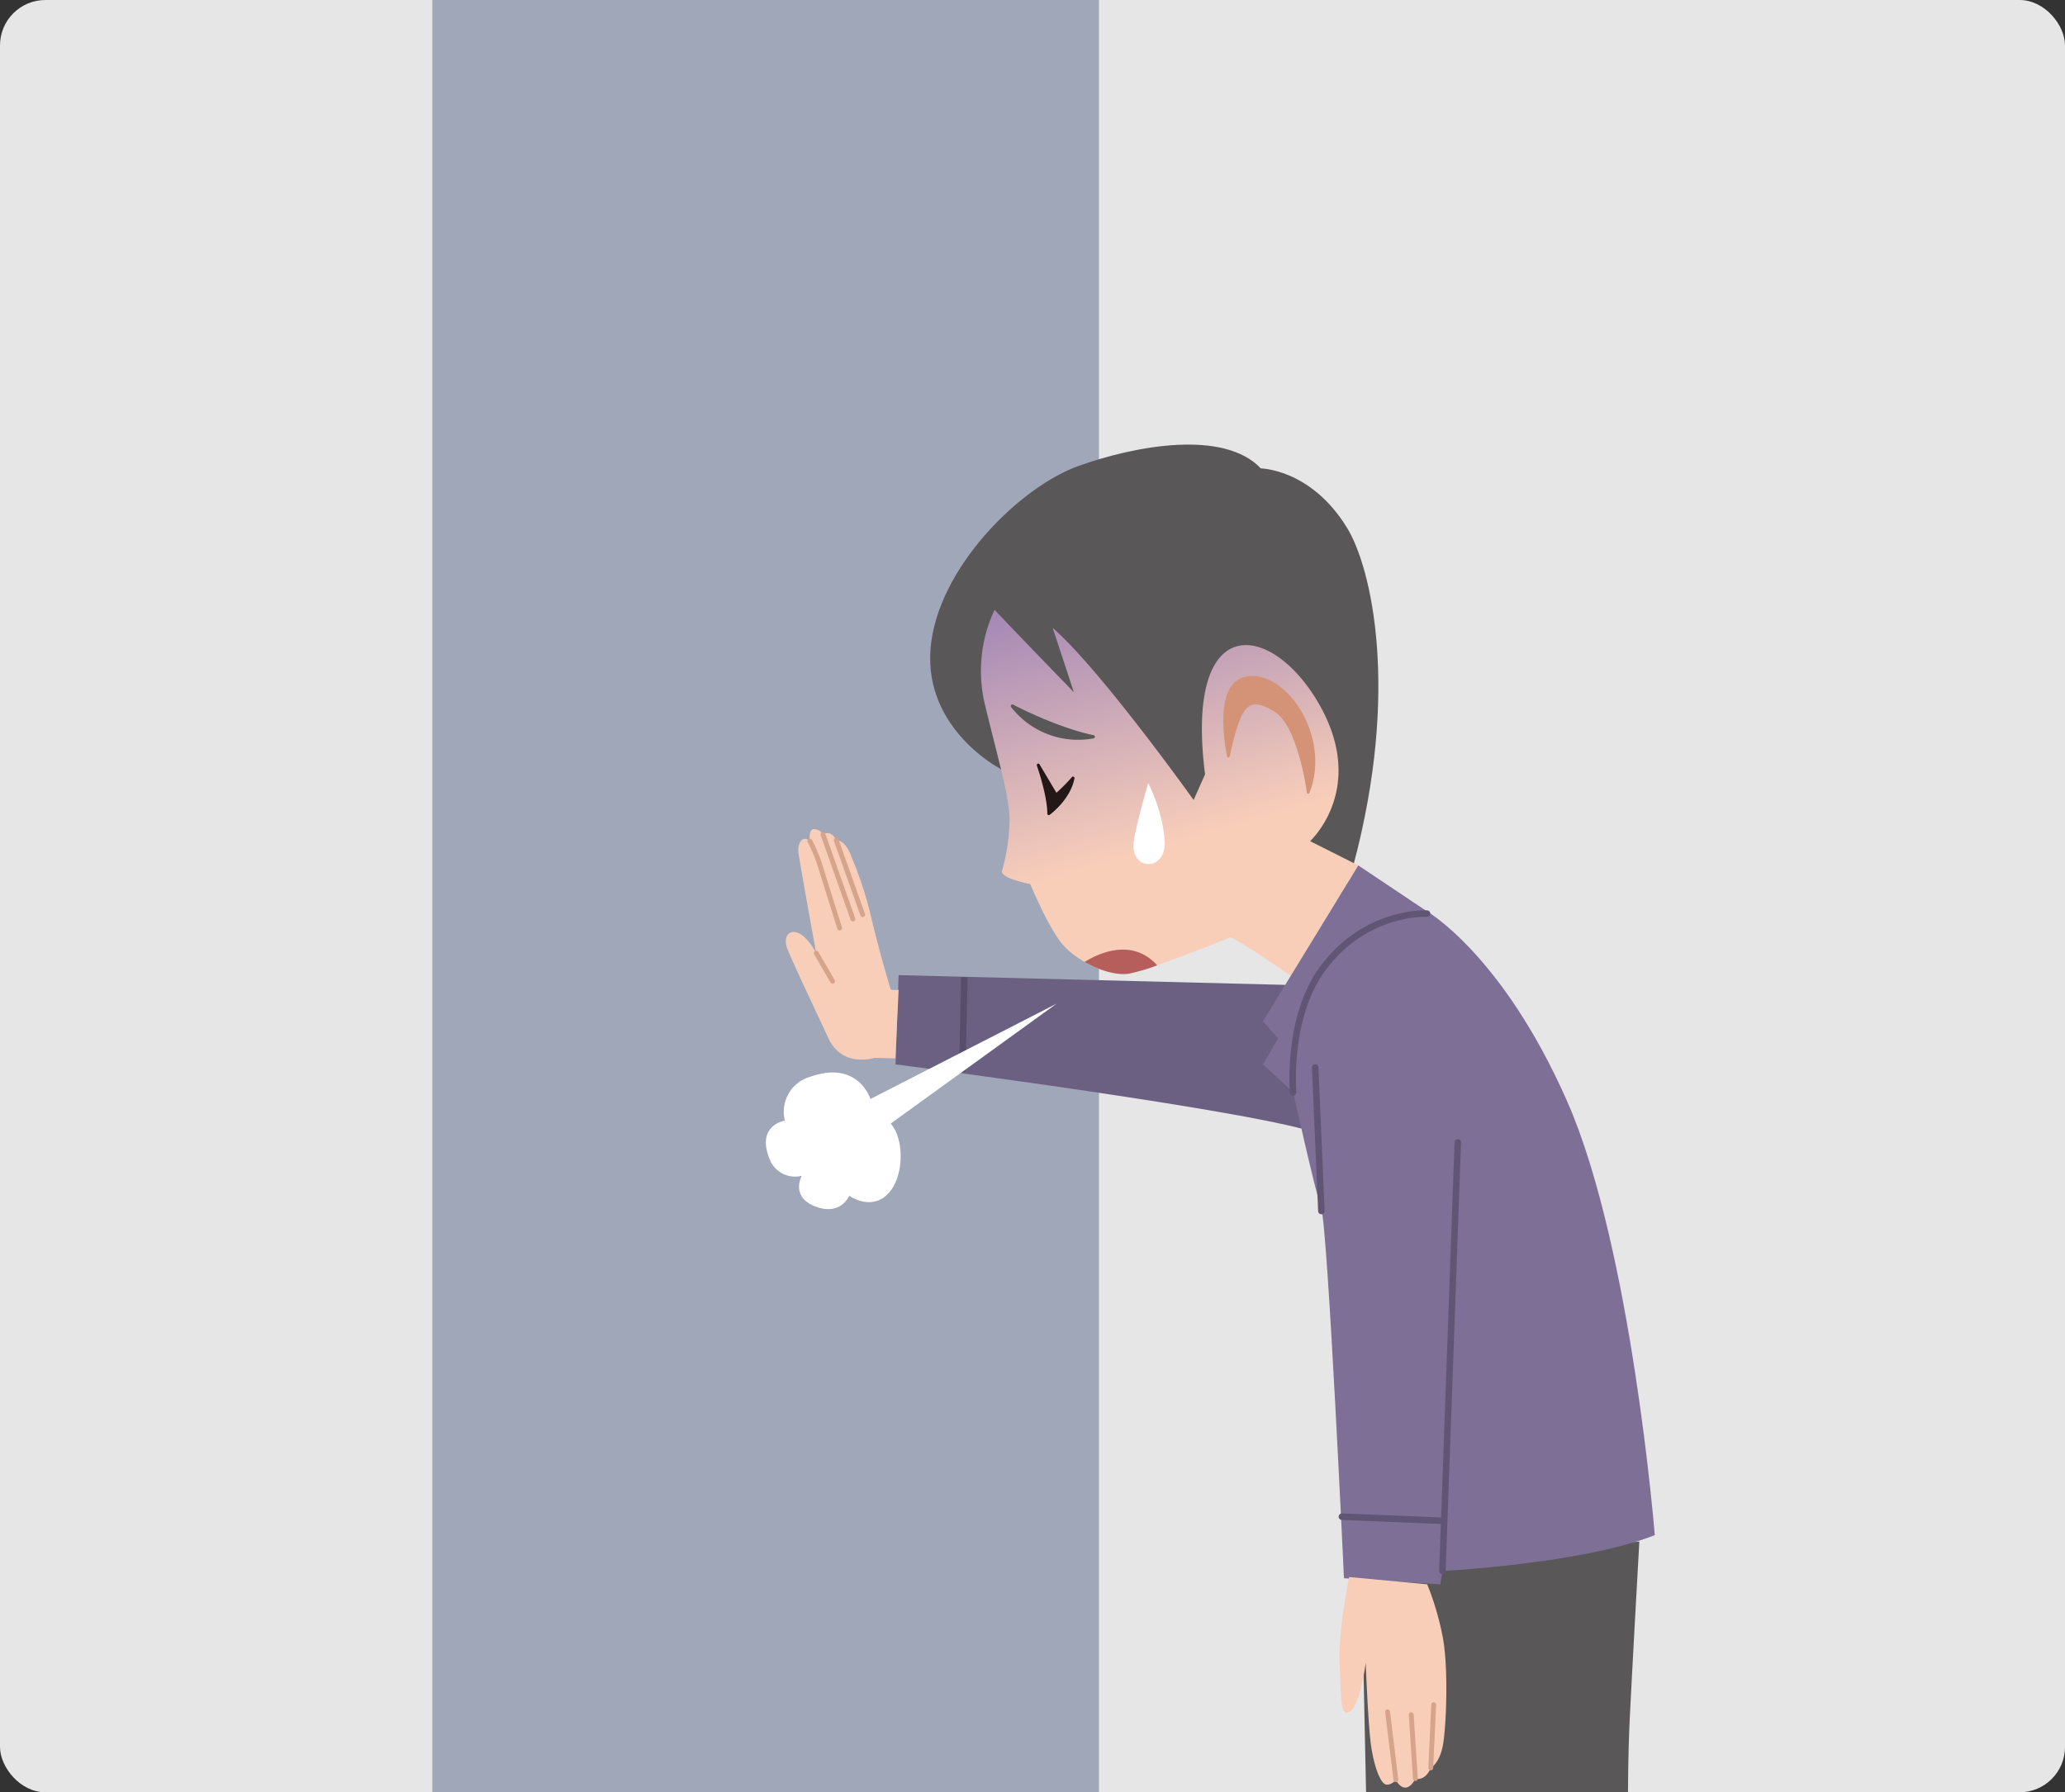
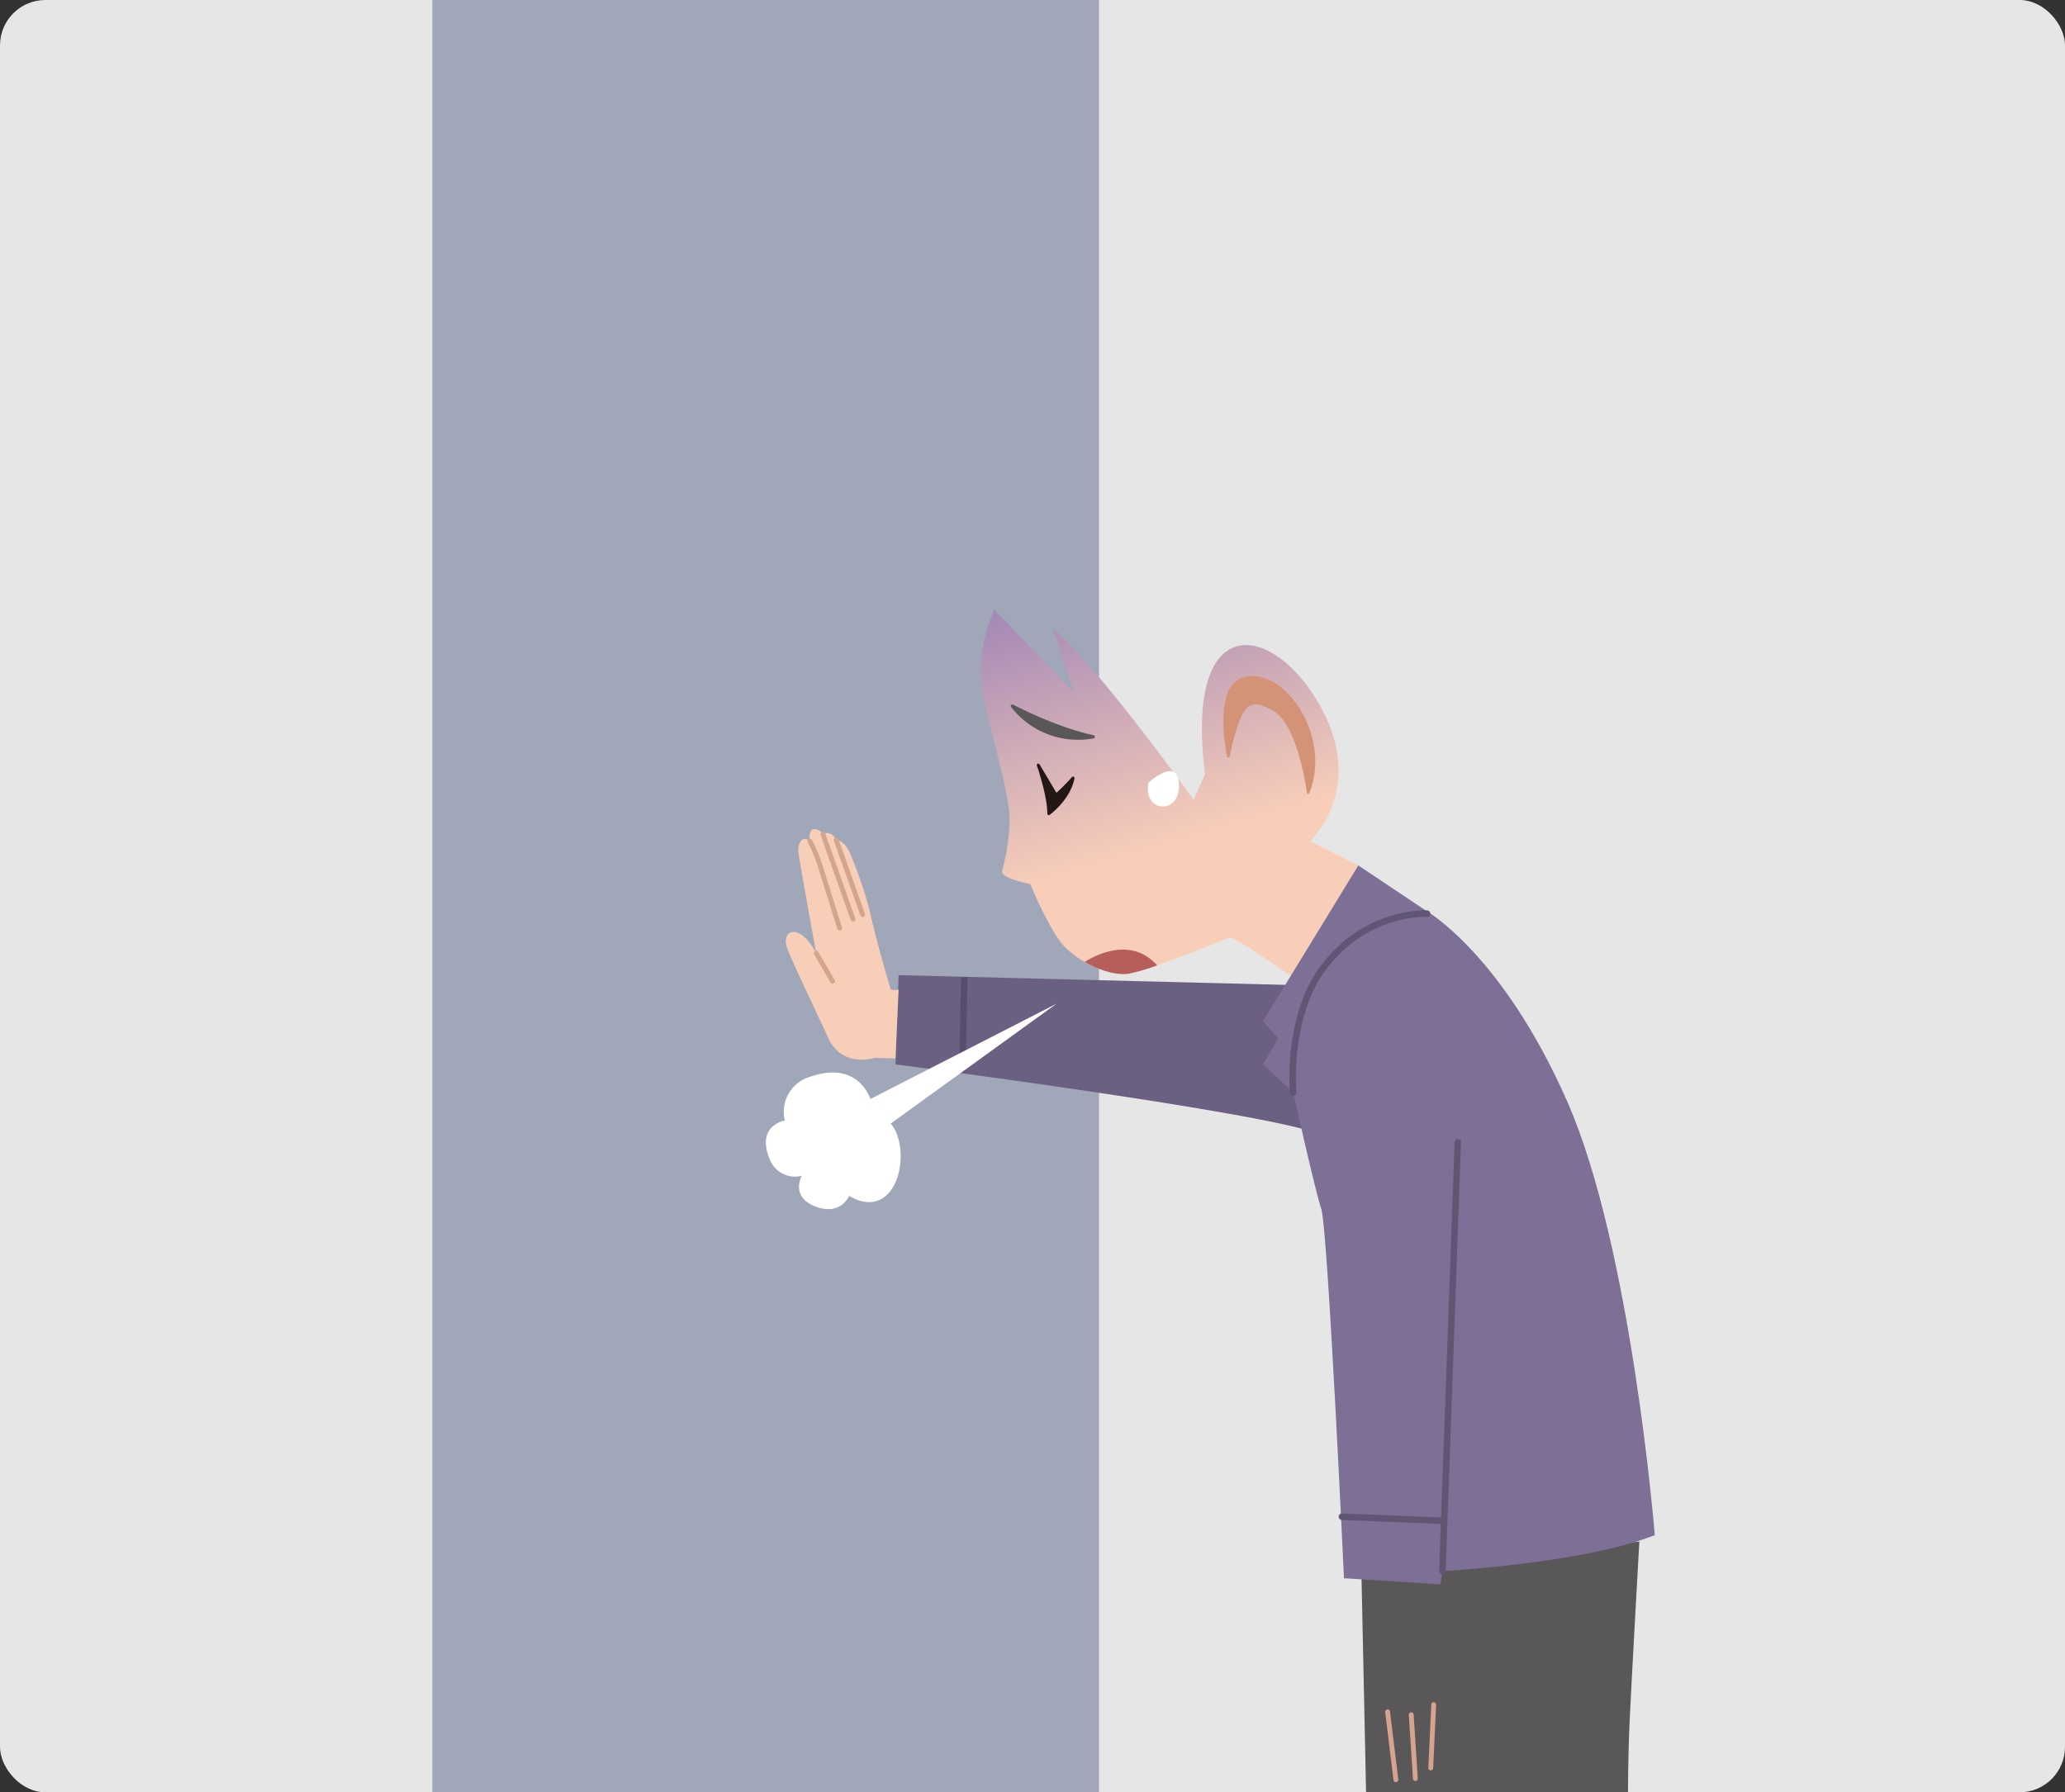
<svg xmlns="http://www.w3.org/2000/svg" id="レイヤー_1" data-name="レイヤー 1" viewBox="0 0 455 395">
  <rect x="0" y="0" width="455" height="395" fill="#333333" stroke="none" />
  <defs>
    <style>.cls-1,.cls-14,.cls-6{fill:none;}.cls-2{fill:#e6e6e6;}.cls-3{fill:#9fa7b8;}.cls-4,.cls-7{fill:#595757;}.cls-5{fill:#6c6082;}.cls-6{stroke:#594d6c;}.cls-14,.cls-6{stroke-width:1.43px;}.cls-7{stroke:#595757;stroke-width:0.71px;}.cls-11,.cls-14,.cls-16,.cls-7,.cls-9{stroke-linecap:round;stroke-linejoin:round;}.cls-8{fill:url(#linear-gradient);}.cls-9{fill:#231815;stroke:#231815;stroke-width:0.65px;}.cls-10{fill:#fff;}.cls-11{fill:#d49377;stroke:#d49377;stroke-width:0.57px;}.cls-12{fill:#b55e5b;}.cls-13{fill:#7d6f95;}.cls-14{stroke:#615575;}.cls-15,.cls-16{fill:#f8ceb9;}.cls-16{stroke:#d5a48d;stroke-width:1.07px;}</style>
    <linearGradient id="linear-gradient" x1="-8.8" y1="-1538.41" x2="-25.91" y2="-1597.58" gradientTransform="translate(268.49 1724)" gradientUnits="userSpaceOnUse">
      <stop offset="0" stop-color="#f8ceb9" />
      <stop offset="1" stop-color="#a286b6" />
    </linearGradient>
  </defs>
  <rect class="cls-1" x="-728" y="-213" width="1366" height="768" />
  <rect class="cls-1" x="-728" y="-213" width="1366" height="768" />
  <rect class="cls-2" width="455" height="395" rx="10" />
  <rect class="cls-1" x="-728" y="-213" width="1366" height="768" />
  <rect class="cls-1" x="-728" y="-213" width="1366" height="768" />
  <rect class="cls-3" x="95.26" width="146.88" height="395" />
  <path class="cls-4" d="M361.21,339.74s-1.78,31.73-2.14,39.57-.36,15.69-.36,15.69H301l-1.07-50.27Z" />
  <path class="cls-5" d="M287.53,217.17,198,214.91l-.68,19.67s82,10.62,93.35,15.37C300.4,254,287.53,217.17,287.53,217.17Z" />
  <line class="cls-6" x1="212.48" y1="215.36" x2="212.03" y2="236.16" />
-   <path class="cls-7" d="M220.39,169s-16.4-8.56-15-26,19.43-35.3,32.26-39.93,32.15-8,40,.51c0,0,10.9,0,18.83,12.89,5.4,8.77,11.59,35.79,1.43,73.94S220.39,169,220.39,169Z" />
  <path class="cls-8" d="M219.14,134.39a31.74,31.74,0,0,0-2.07,21.11c2.9,12,5.38,20.29,5.38,25.26a45.17,45.17,0,0,1-1.66,11.17c-.41,1.66,6.21,2.9,6.21,2.9s3.36,8.17,6.47,12.49,10.71,7.94,15.2,7.25,21.42-7.6,22.29-7.94,13.47,8.46,13.47,8.46l14.86-24.36-10.63-5.35s12.53-11.4,2.16-29.89-29.92-21.38-25.3,15.16L263,176.31s-20.51-28.76-31.05-37.92l4.66,14.16S223.81,139.37,219.14,134.39Z" />
  <path class="cls-9" d="M228.77,168.62s2.32,6.6,2.32,10.7c0,0,4.45-3.21,5.34-7.84a37.29,37.29,0,0,1-3.74,3.74Z" />
-   <path class="cls-10" d="M253,172.55s-2.56,8.84-3.16,12.67c-1.07,6.75,7,7,6.78.45S253,172.55,253,172.55Z" />
+   <path class="cls-10" d="M253,172.55c-1.07,6.75,7,7,6.78.45S253,172.55,253,172.55Z" />
  <path class="cls-7" d="M223.07,155.61s9.44,5,17.82,6.77A18.32,18.32,0,0,1,223.07,155.61Z" />
  <path class="cls-11" d="M270.66,166.66s-3.36-15.14,3.38-17.11c8.56-2.49,19.2,12.54,14.2,25.13,0,0-1.9-15-7.42-18.18S273.33,154.19,270.66,166.66Z" />
  <path class="cls-12" d="M239,212c3.27,1.88,7,3,9.71,2.59a43.53,43.53,0,0,0,6.26-1.83C249.4,206.52,241.77,210.25,239,212Z" />
  <path class="cls-13" d="M364.61,338.33s-5.07-63.35-19.33-95.67-30.89-41.83-30.89-41.83l-15.1-10.1-21,34.34,3.33,3.8-3.33,5.71,6.66,6.18s4.75,21.39,6.18,25.66,5,81.41,5,81.41l21.25,1.35.45-2.94S348.56,344.66,364.61,338.33Z" />
  <line class="cls-14" x1="317.82" y1="346.24" x2="321.21" y2="251.76" />
-   <line class="cls-14" x1="291.15" y1="266.9" x2="289.79" y2="235.26" />
  <line class="cls-14" x1="295.67" y1="334.26" x2="318.04" y2="335.17" />
  <path class="cls-14" d="M284.92,240.76s-1.46-16.35,6.45-27.2c9.51-13,23.06-12.21,23.06-12.21" />
  <path class="cls-15" d="M197.29,233.26l-4.62-.12s-7.07,2.35-10.17-4.38c-3.88-8.4-7.37-15.58-9-19.62s2.54-6.23,6.34.93c0,0-3.69-20.19-3.92-22.27s1-3.81,2.51-2.42c0,0-.35-2.66.92-2.66a2.48,2.48,0,0,1,2,1.16s1.65-1.16,2.92,1.27c0,0,2-.12,3.34,3.68a85.24,85.24,0,0,1,4.14,12.42c1.72,7.58,4.42,16.54,4.48,16.73.12.35,1.77.16,1.77.16Z" />
  <path class="cls-16" d="M178.45,185.38a34.6,34.6,0,0,1,2.07,4.83L185,204.53" />
  <line class="cls-16" x1="181.33" y1="183.88" x2="187.93" y2="202.54" />
  <line class="cls-16" x1="184.25" y1="185.15" x2="190.09" y2="201.59" />
  <line class="cls-16" x1="179.86" y1="210.07" x2="183.45" y2="216.26" />
-   <path class="cls-15" d="M297.27,347.56s-2.47,12-2.09,19.26,0,11.87,2.3,10.34,3.44-10.72,3.44-10.72.51,13.58,1.17,18.24,2.09,8.34,3.26,8.6,2.22-1,2.22-1,.78,1.69,2.08,1.69,2.21-1.95,2.21-1.95,2.09.65,3.39-2.35c0,0,1.82-1,2.61-4.69s1.43-18-.13-25a62.47,62.47,0,0,0-3.26-10.81Z" />
  <line class="cls-16" x1="307.57" y1="392.24" x2="305.74" y2="377.26" />
  <line class="cls-16" x1="311.86" y1="391.98" x2="310.95" y2="377.91" />
  <line class="cls-16" x1="315.25" y1="389.63" x2="315.9" y2="375.69" />
  <path class="cls-10" d="M232.79,221.21l-41,21s-2.65-8.67-13.3-4.89a8,8,0,0,0-5.55,9.64s-6.4,1-3.38,8.45a6,6,0,0,0,7.11,3.72s-2.63,4.62,3,6.77,7.44-2.37,7.44-2.37,4.74,3.39,8.46-.34,3.72-12.18.68-15.56Z" />
</svg>